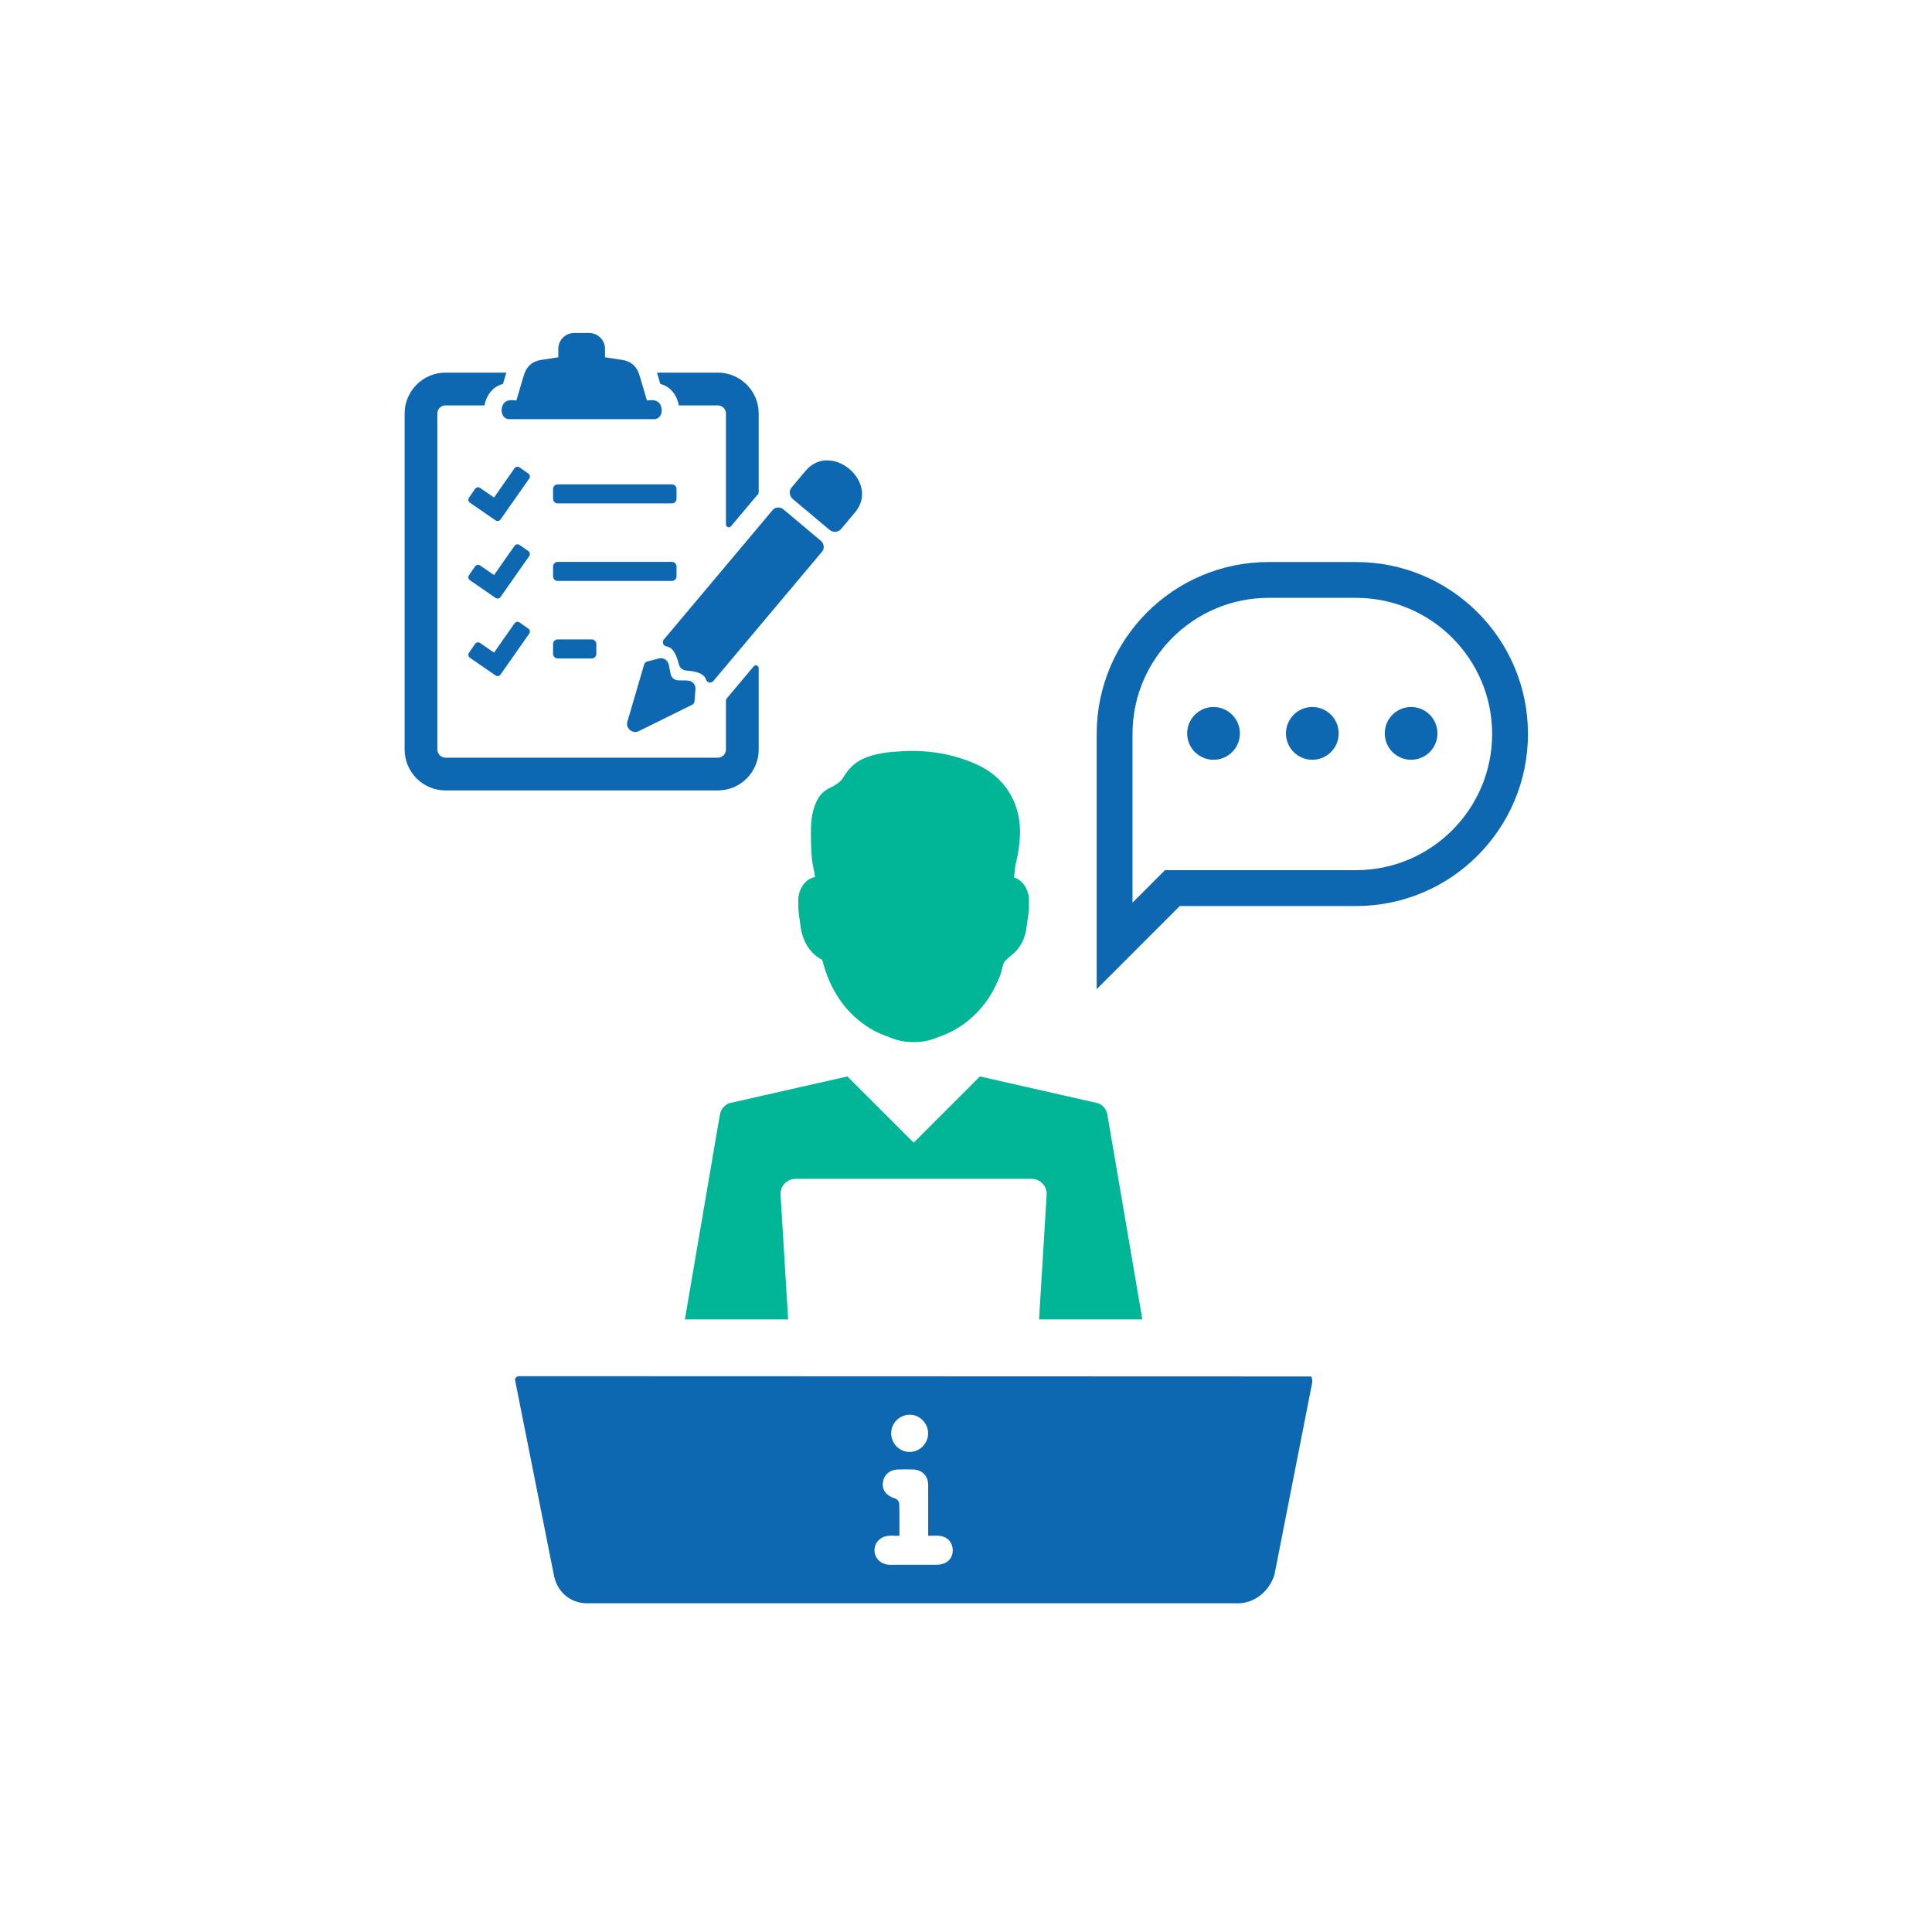
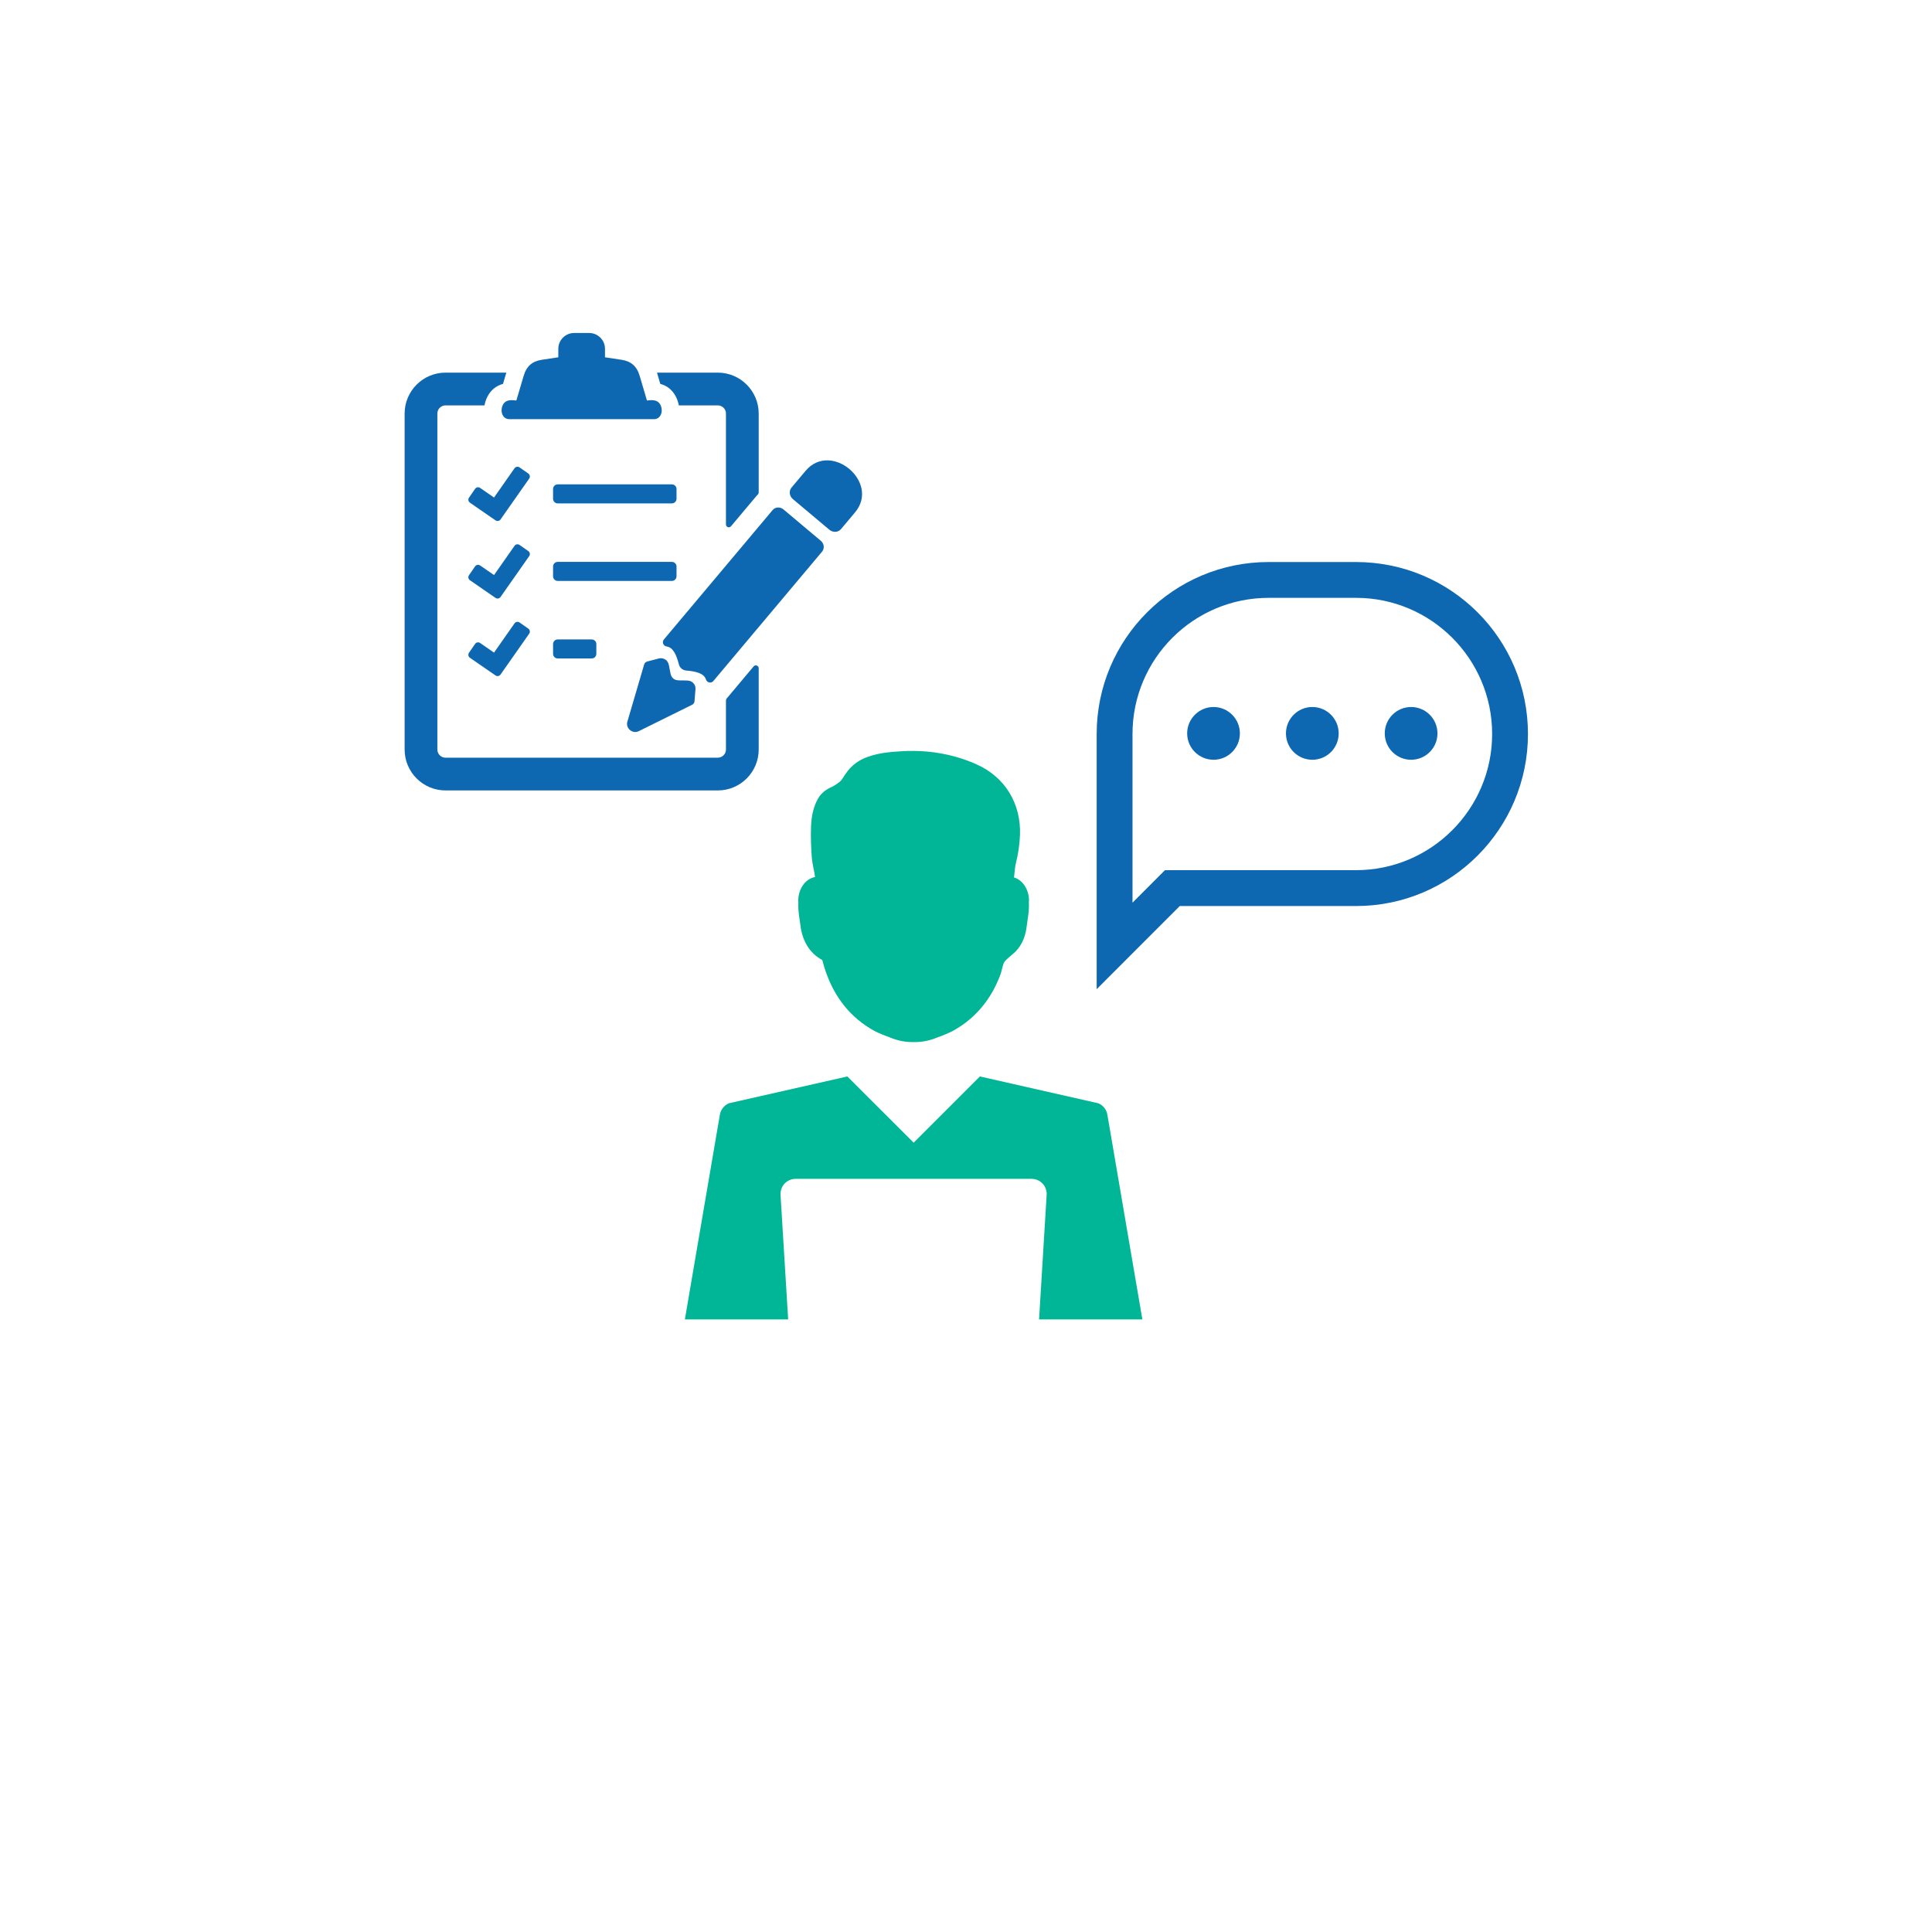
<svg xmlns="http://www.w3.org/2000/svg" width="512" zoomAndPan="magnify" viewBox="0 0 384 384" height="512" preserveAspectRatio="xMidYMid meet" version="1.0">
  <defs>
    <clipPath id="b5cc786f5b">
-       <path d="M 102.062 273 L 261 273 L 261 318.777 L 102.062 318.777 Z M 102.062 273 " clip-rule="nonzero" />
-     </clipPath>
+       </clipPath>
    <clipPath id="7ed321b4b7">
      <path d="M 217 111.777 L 303.812 111.777 L 303.812 197 L 217 197 Z M 217 111.777 " clip-rule="nonzero" />
    </clipPath>
    <clipPath id="de7f5a6805">
      <path d="M 80.422 66 L 172 66 L 172 157.789 L 80.422 157.789 Z M 80.422 66 " clip-rule="nonzero" />
    </clipPath>
  </defs>
  <g clip-path="url(#b5cc786f5b)">
    <path fill="#0d68b1" d="M 187.754 310.695 C 187.27 310.895 186.75 311.004 186.25 311.004 C 182.055 311.016 181.133 311.016 176.938 311.016 C 175.152 311.004 173.855 309.812 173.809 308.172 C 173.809 306.512 175.086 305.277 176.855 305.242 C 177.191 305.242 177.32 305.207 177.43 305.207 L 177.578 305.242 L 178.77 305.242 L 178.77 301.816 C 178.77 300.852 178.77 299.848 178.727 298.898 C 178.727 298.426 178.277 297.941 177.887 297.824 C 176.254 297.367 175.285 296.172 175.477 294.75 C 175.633 293.129 176.828 292.109 178.555 292.07 C 178.879 292.07 179.227 292.07 179.535 292.055 L 180.496 292.055 C 180.797 292.055 181.117 292.055 181.426 292.07 C 183.293 292.125 184.48 293.328 184.48 295.168 L 184.48 305.242 L 185.703 305.242 L 185.875 305.207 C 185.996 305.207 186.152 305.242 186.488 305.242 C 187.98 305.289 189.066 306.191 189.316 307.57 C 189.562 308.938 188.934 310.195 187.754 310.695 Z M 180.852 281.184 C 181.789 281.184 182.695 281.57 183.379 282.281 C 184.09 282.98 184.48 283.941 184.465 284.922 C 184.465 286.918 182.777 288.586 180.812 288.586 C 178.797 288.586 177.148 286.949 177.121 284.922 C 177.121 282.855 178.727 281.211 180.852 281.184 Z M 103.133 273.527 C 102.617 273.527 102.352 274.02 102.352 274.195 L 110.141 313.328 C 110.879 316.609 113.543 318.672 116.723 318.672 L 246.008 318.672 C 249.238 318.672 252.184 316.445 253.297 313.039 L 260.812 274.797 C 260.883 274.074 260.656 273.629 260.602 273.582 L 103.133 273.527 " fill-opacity="1" fill-rule="nonzero" />
  </g>
  <path fill="#00b696" d="M 155.129 237.34 C 155.129 235.633 156.465 234.305 158.16 234.305 L 205.004 234.305 C 206.707 234.305 208.039 235.633 208.039 237.34 L 206.523 262.242 L 227.055 262.242 L 224.102 244.977 L 220.715 225.141 L 220.098 221.566 C 219.934 220.547 219.258 219.691 218.309 219.289 L 194.762 213.953 L 181.598 227.117 L 170.52 216.051 L 168.422 213.953 L 144.859 219.289 C 143.938 219.691 143.254 220.547 143.082 221.566 L 142.465 225.148 L 139.086 244.914 L 136.125 262.242 L 156.652 262.242 L 155.129 237.34 " fill-opacity="1" fill-rule="nonzero" />
  <path fill="#00b696" d="M 158.695 180.848 C 158.75 181.582 158.852 182.277 158.953 182.949 C 159 183.289 159.055 183.633 159.098 183.973 C 159.48 187.09 160.996 189.496 163.383 190.781 C 163.449 190.848 163.465 190.891 163.484 190.992 C 164.934 196.609 167.816 200.938 172.066 203.844 C 172.613 204.211 173.191 204.566 173.781 204.895 L 173.844 204.93 C 174.695 205.359 175.645 205.762 176.676 206.113 C 176.727 206.133 176.766 206.152 176.809 206.172 C 177.621 206.523 178.434 206.77 179.289 206.934 C 180.047 207.07 180.824 207.137 181.59 207.125 L 181.797 207.125 C 182.504 207.125 183.203 207.062 183.914 206.926 C 184.711 206.773 185.504 206.535 186.312 206.195 L 186.449 206.152 C 187.516 205.77 188.492 205.359 189.34 204.922 L 189.395 204.895 C 189.988 204.566 190.566 204.211 191.109 203.844 C 193.398 202.289 195.387 200.199 196.859 197.801 C 197.531 196.727 198.133 195.496 198.711 194.055 C 198.93 193.516 199.062 192.98 199.176 192.516 C 199.328 191.895 199.445 191.418 199.691 191.109 C 199.984 190.746 200.398 190.398 200.836 190.023 C 201.082 189.816 201.328 189.613 201.562 189.398 C 203.414 187.691 203.887 185.605 204.082 183.973 C 204.125 183.633 204.172 183.289 204.227 182.941 C 204.328 182.27 204.43 181.574 204.48 180.848 C 204.508 180.406 204.527 179.836 204.5 179.234 C 204.508 179.203 204.508 179.168 204.508 179.125 L 204.508 179.121 C 204.609 177.234 203.531 175.004 201.543 174.398 C 201.547 174.344 201.562 174.289 201.562 174.238 C 201.59 174.008 201.609 173.77 201.637 173.527 C 201.707 172.832 201.766 172.176 201.91 171.602 C 202.387 169.699 202.66 167.793 202.73 165.941 C 202.957 159.668 199.723 154.426 194.086 151.918 C 193.492 151.648 192.879 151.398 192.25 151.164 C 188.887 149.926 185.309 149.285 181.609 149.25 C 180.816 149.242 180.023 149.266 179.246 149.312 C 177.031 149.449 174.004 149.625 171.383 150.891 C 171.094 151.035 170.82 151.184 170.555 151.355 C 169.551 152 168.684 152.867 167.973 153.934 C 167.852 154.129 167.734 154.301 167.637 154.465 C 167.336 154.938 167.223 155.113 166.852 155.422 C 166.215 155.922 165.73 156.23 165.156 156.488 C 164.008 156.996 163.113 157.789 162.562 158.777 C 161.734 160.242 161.289 162.031 161.203 164.246 C 161.105 166.477 161.23 168.664 161.344 170.316 C 161.406 171.129 161.551 171.91 161.699 172.641 L 161.727 172.777 C 161.832 173.309 161.941 173.824 162 174.309 C 161.953 174.32 161.906 174.336 161.852 174.344 C 159.727 174.848 158.57 177.172 158.672 179.176 L 158.68 179.23 C 158.652 179.832 158.672 180.406 158.695 180.848 " fill-opacity="1" fill-rule="nonzero" />
  <path fill="#0d68b1" d="M 280.465 140.523 C 277.574 140.523 275.23 142.875 275.23 145.766 C 275.23 148.668 277.574 151.008 280.465 151.008 C 283.363 151.008 285.707 148.668 285.707 145.766 C 285.707 142.875 283.363 140.523 280.465 140.523 " fill-opacity="1" fill-rule="nonzero" />
  <path fill="#0d68b1" d="M 260.836 140.523 C 257.938 140.523 255.594 142.875 255.594 145.766 C 255.594 148.668 257.938 151.008 260.836 151.008 C 263.727 151.008 266.074 148.668 266.074 145.766 C 266.074 142.875 263.727 140.523 260.836 140.523 " fill-opacity="1" fill-rule="nonzero" />
  <path fill="#0d68b1" d="M 241.199 140.523 C 238.309 140.523 235.957 142.875 235.957 145.766 C 235.957 148.668 238.309 151.008 241.199 151.008 C 244.086 151.008 246.438 148.668 246.438 145.766 C 246.438 142.875 244.086 140.523 241.199 140.523 " fill-opacity="1" fill-rule="nonzero" />
  <g clip-path="url(#7ed321b4b7)">
    <path fill="#0d68b1" d="M 269.52 172.953 L 231.543 172.953 L 225.094 179.414 L 225.094 145.887 C 225.094 130.961 237.223 118.828 252.148 118.828 L 269.52 118.828 C 284.441 118.828 296.574 130.961 296.574 145.887 C 296.574 160.809 284.441 172.953 269.52 172.953 Z M 269.52 111.707 L 252.148 111.707 C 233.277 111.707 217.973 127.004 217.973 145.887 L 217.973 196.605 L 234.488 180.082 L 269.52 180.082 C 278.961 180.082 287.504 176.25 293.68 170.062 C 299.863 163.871 303.695 155.32 303.695 145.887 C 303.695 127.004 288.402 111.707 269.52 111.707 " fill-opacity="1" fill-rule="nonzero" />
  </g>
  <g clip-path="url(#de7f5a6805)">
    <path fill="#0d68b1" d="M 80.422 82.191 C 80.422 79.953 81.336 77.918 82.805 76.449 C 84.277 74.977 86.309 74.062 88.551 74.062 L 100.637 74.062 L 99.977 76.301 C 98.695 76.652 97.598 77.438 96.867 78.863 C 96.586 79.414 96.398 79.992 96.301 80.574 L 88.551 80.574 C 88.105 80.574 87.703 80.754 87.406 81.047 C 87.113 81.34 86.93 81.746 86.93 82.191 C 86.93 104.941 86.93 126.227 86.93 148.98 C 86.93 149.422 87.113 149.828 87.406 150.121 C 87.703 150.414 88.105 150.598 88.551 150.598 L 142.672 150.598 C 143.113 150.598 143.516 150.414 143.809 150.121 C 144.102 149.828 144.289 149.422 144.289 148.98 L 144.289 139.215 C 144.289 139.074 144.332 138.953 144.422 138.848 L 149.793 132.449 C 149.953 132.266 150.195 132.199 150.422 132.281 C 150.652 132.367 150.797 132.574 150.797 132.816 L 150.797 148.98 C 150.797 151.219 149.883 153.25 148.414 154.723 C 146.941 156.195 144.91 157.105 142.672 157.105 L 88.551 157.105 C 86.309 157.105 84.277 156.195 82.805 154.723 C 81.336 153.25 80.422 151.219 80.422 148.98 C 80.422 126.227 80.422 104.941 80.422 82.191 Z M 110.844 127.09 L 117.605 127.09 C 118.113 127.09 118.527 127.504 118.527 128.016 L 118.527 129.957 C 118.527 130.461 118.113 130.875 117.605 130.875 L 110.844 130.875 C 110.34 130.875 109.926 130.461 109.926 129.957 L 109.926 128.016 C 109.926 127.504 110.34 127.09 110.844 127.09 Z M 110.844 111.68 L 133.547 111.68 C 134.051 111.68 134.465 112.094 134.465 112.598 L 134.465 114.547 C 134.465 115.051 134.051 115.465 133.547 115.465 L 110.844 115.465 C 110.34 115.465 109.926 115.051 109.926 114.547 L 109.926 112.598 C 109.926 112.094 110.34 111.68 110.844 111.68 Z M 110.844 96.27 L 133.547 96.27 C 134.051 96.27 134.465 96.684 134.465 97.188 L 134.465 99.133 C 134.465 99.641 134.051 100.055 133.547 100.055 L 110.844 100.055 C 110.34 100.055 109.926 99.641 109.926 99.133 L 109.926 97.188 C 109.926 96.684 110.34 96.27 110.844 96.27 Z M 95.422 127.797 L 98.195 129.711 L 102.266 123.898 C 102.492 123.574 102.941 123.496 103.262 123.719 L 105.008 124.941 C 105.168 125.059 105.266 125.207 105.301 125.402 C 105.336 125.598 105.297 125.777 105.188 125.941 L 100.094 133.203 L 99.484 134.074 C 99.258 134.395 98.812 134.477 98.492 134.25 L 97.621 133.648 L 93.395 130.734 C 93.074 130.512 92.992 130.062 93.215 129.738 L 94.43 127.98 C 94.656 127.656 95.098 127.574 95.422 127.797 Z M 95.422 112.387 L 98.195 114.297 L 102.266 108.488 C 102.492 108.164 102.941 108.086 103.262 108.309 L 105.008 109.531 C 105.168 109.641 105.266 109.797 105.301 109.992 C 105.336 110.184 105.297 110.367 105.188 110.527 L 100.094 117.789 L 99.484 118.66 C 99.258 118.984 98.812 119.062 98.492 118.84 L 97.621 118.238 L 93.395 115.32 C 93.074 115.094 92.992 114.652 93.215 114.324 L 94.43 112.57 C 94.656 112.246 95.098 112.164 95.422 112.387 Z M 95.422 96.973 L 98.195 98.887 L 102.266 93.07 C 102.492 92.754 102.941 92.672 103.262 92.898 L 105.008 94.117 C 105.168 94.23 105.266 94.387 105.301 94.578 C 105.336 94.773 105.297 94.953 105.188 95.113 L 100.094 102.379 L 99.484 103.25 C 99.258 103.57 98.812 103.648 98.492 103.426 L 97.621 102.828 L 93.395 99.906 C 93.074 99.684 92.992 99.234 93.215 98.914 L 94.43 97.156 C 94.656 96.832 95.098 96.75 95.422 96.973 Z M 155.73 101.254 L 163.145 107.488 C 163.809 108.043 163.918 109.012 163.395 109.641 L 141.789 135.355 C 141.582 135.602 141.285 135.703 140.973 135.645 C 140.66 135.582 140.422 135.371 140.324 135.07 C 139.91 133.785 138.254 133.434 136.387 133.273 C 136.039 133.246 135.723 133.109 135.469 132.898 C 135.215 132.684 135.023 132.395 134.938 132.059 C 134.465 130.242 133.828 128.68 132.488 128.488 C 132.176 128.445 131.93 128.246 131.812 127.949 C 131.699 127.652 131.754 127.34 131.957 127.098 L 153.562 101.383 C 154.09 100.754 155.066 100.695 155.73 101.254 Z M 128.633 131.484 L 130.973 130.871 C 131.449 130.75 131.926 130.852 132.34 131.16 C 132.75 131.473 132.898 131.914 132.988 132.402 L 133.23 133.676 C 133.316 134.133 133.445 134.551 133.816 134.863 C 134.188 135.176 134.625 135.227 135.09 135.234 L 136.383 135.25 C 136.879 135.262 137.344 135.328 137.719 135.684 C 138.094 136.031 138.273 136.484 138.234 136.977 L 138.039 139.387 C 138.012 139.695 137.84 139.945 137.562 140.078 L 126.926 145.34 C 126.367 145.609 125.715 145.52 125.215 145.102 C 124.715 144.68 124.516 144.055 124.688 143.461 L 128.031 132.07 C 128.117 131.777 128.336 131.566 128.633 131.484 Z M 157.59 99.199 L 164.848 105.293 C 165.555 105.887 166.594 105.836 167.148 105.168 L 169.941 101.848 C 172.461 98.848 171.273 95.293 168.824 93.223 C 166.367 91.148 162.641 90.578 160.113 93.586 L 157.32 96.906 C 156.758 97.574 156.883 98.605 157.59 99.199 Z M 107.664 71.516 L 110.969 71.012 L 110.969 69.324 C 110.969 67.598 112.383 66.184 114.113 66.184 L 117.105 66.184 C 118.832 66.184 120.246 67.598 120.246 69.324 L 120.246 71.012 L 123.555 71.516 C 125.371 71.797 126.559 72.719 127.152 74.738 L 128.578 79.582 C 128.617 79.711 130.531 79.039 131.258 80.449 C 131.891 81.691 131.375 83.316 129.969 83.316 L 101.25 83.316 C 99.844 83.316 99.328 81.691 99.961 80.449 C 100.684 79.039 102.598 79.711 102.637 79.582 L 104.07 74.738 C 104.66 72.719 105.844 71.797 107.664 71.516 Z M 144.289 104.234 L 144.289 82.191 C 144.289 81.746 144.102 81.34 143.809 81.047 C 143.516 80.754 143.113 80.574 142.672 80.574 L 134.918 80.574 C 134.816 79.992 134.633 79.414 134.352 78.863 C 133.621 77.438 132.523 76.652 131.238 76.301 L 130.582 74.062 L 142.672 74.062 C 144.91 74.062 146.941 74.977 148.414 76.449 C 149.883 77.918 150.797 79.953 150.797 82.191 L 150.797 97.875 C 150.797 98.031 150.742 98.168 150.633 98.273 C 150.516 98.391 150.406 98.512 150.297 98.641 L 145.289 104.602 C 145.133 104.789 144.887 104.852 144.66 104.77 C 144.43 104.684 144.289 104.477 144.289 104.234 Z M 144.289 104.234 " fill-opacity="1" fill-rule="evenodd" />
  </g>
</svg>